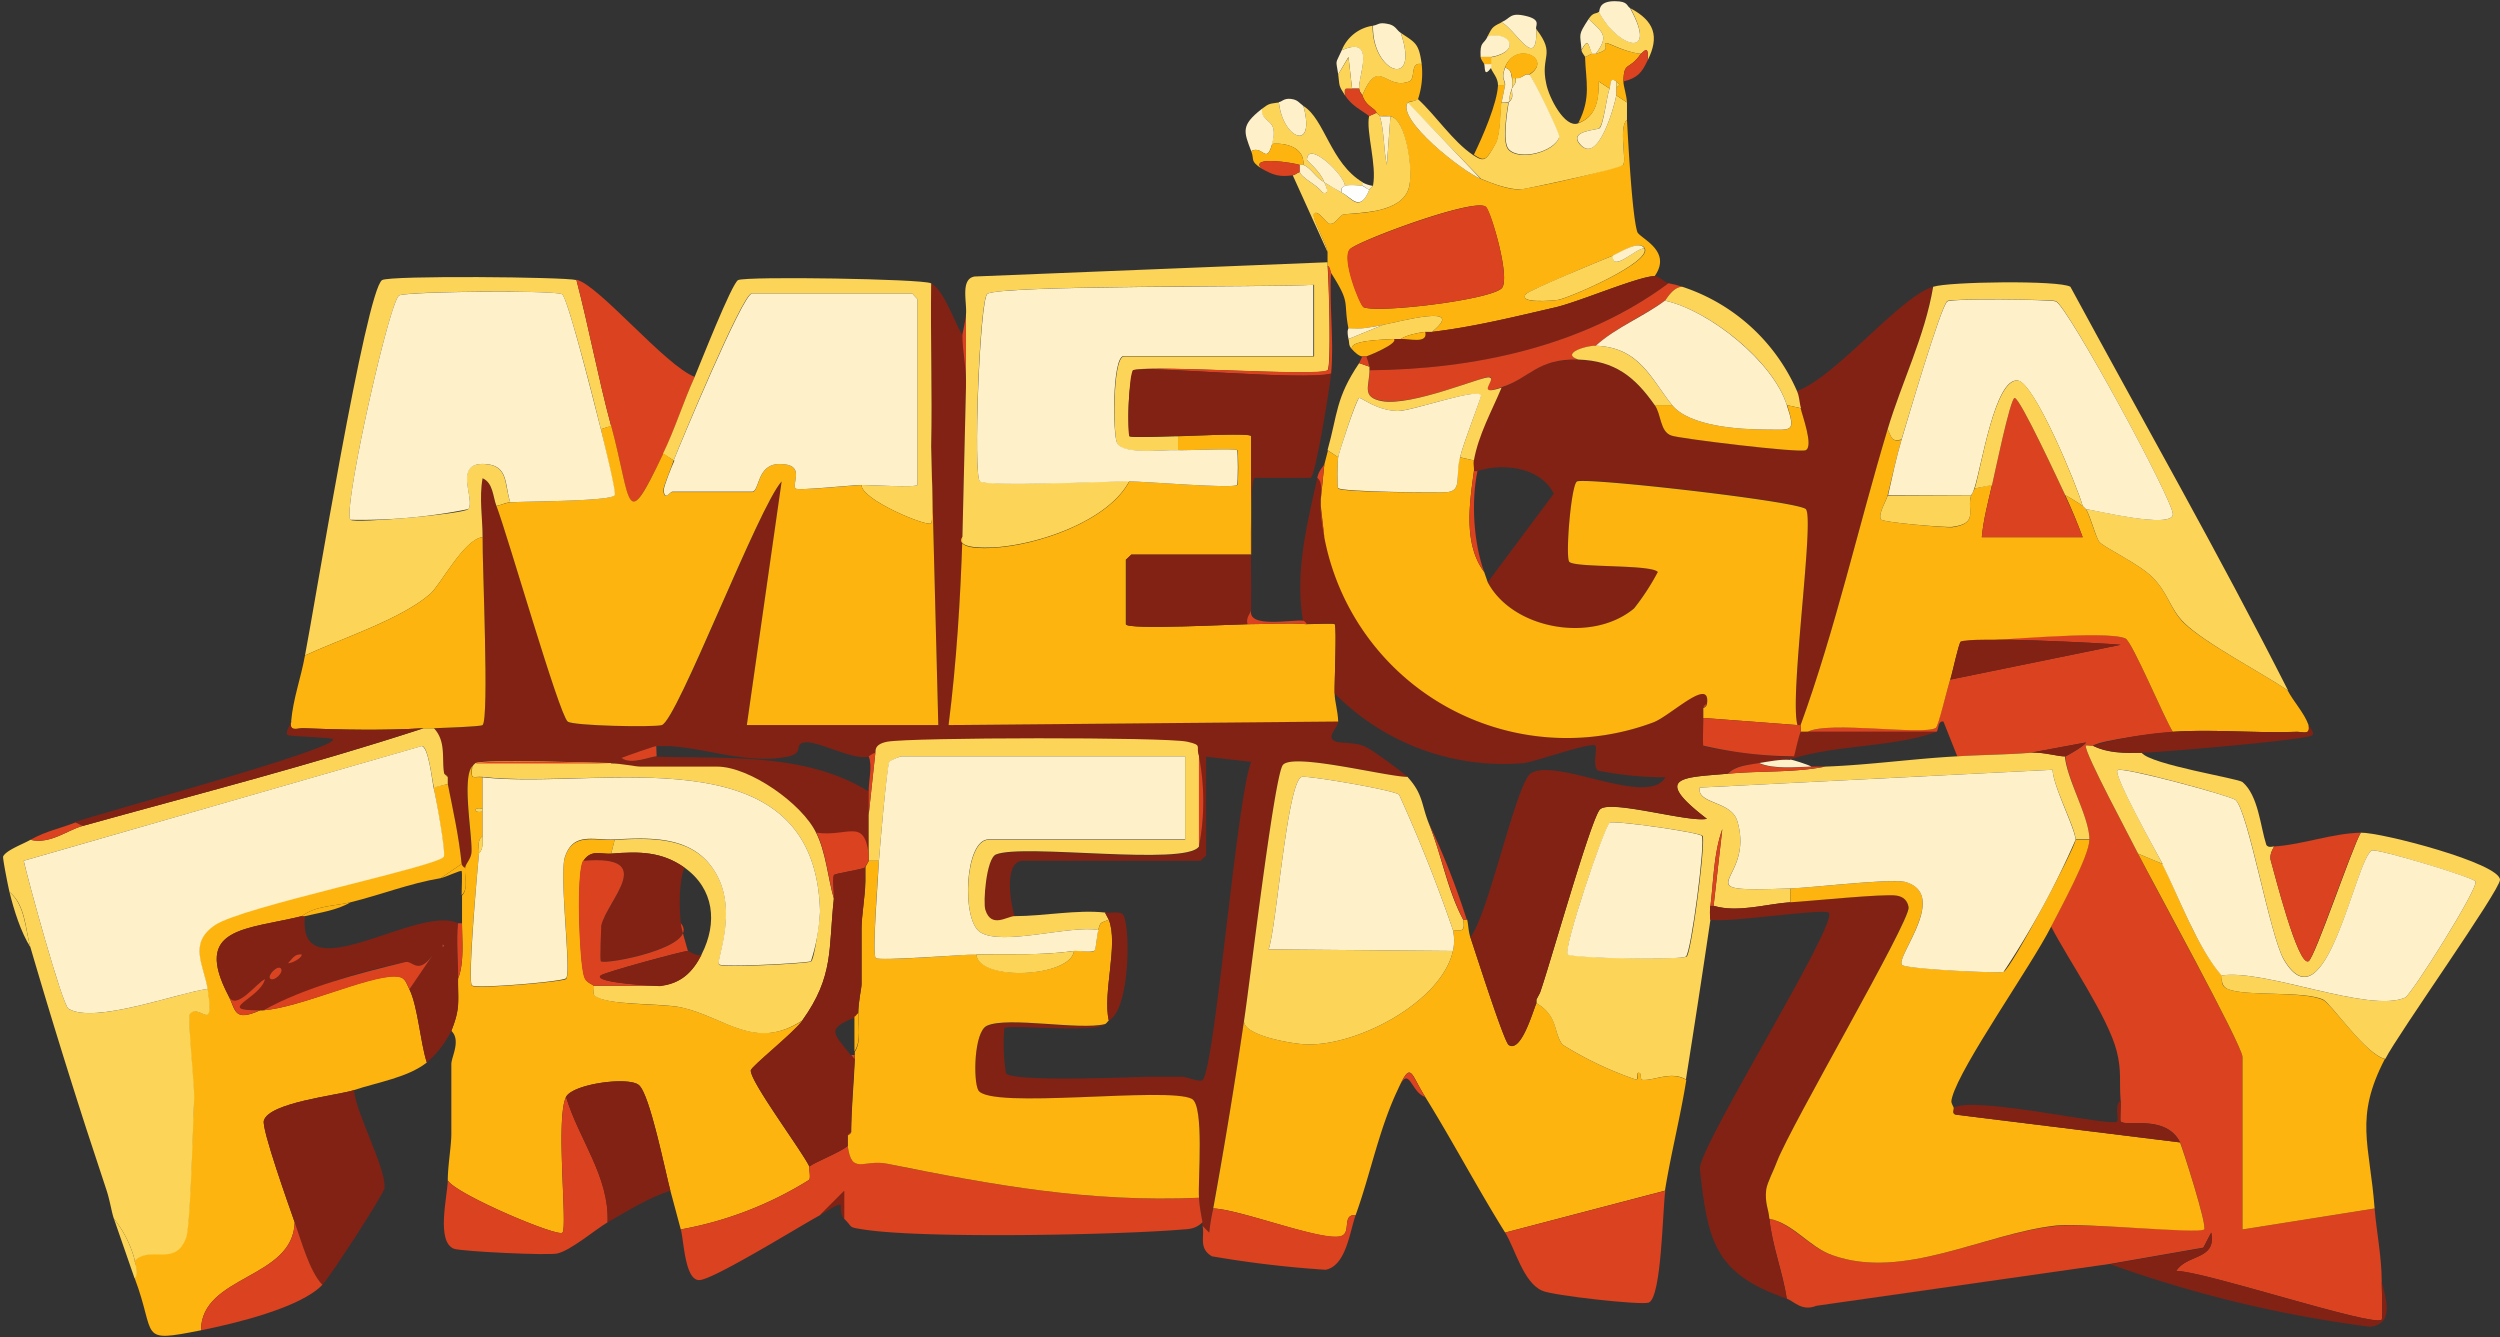
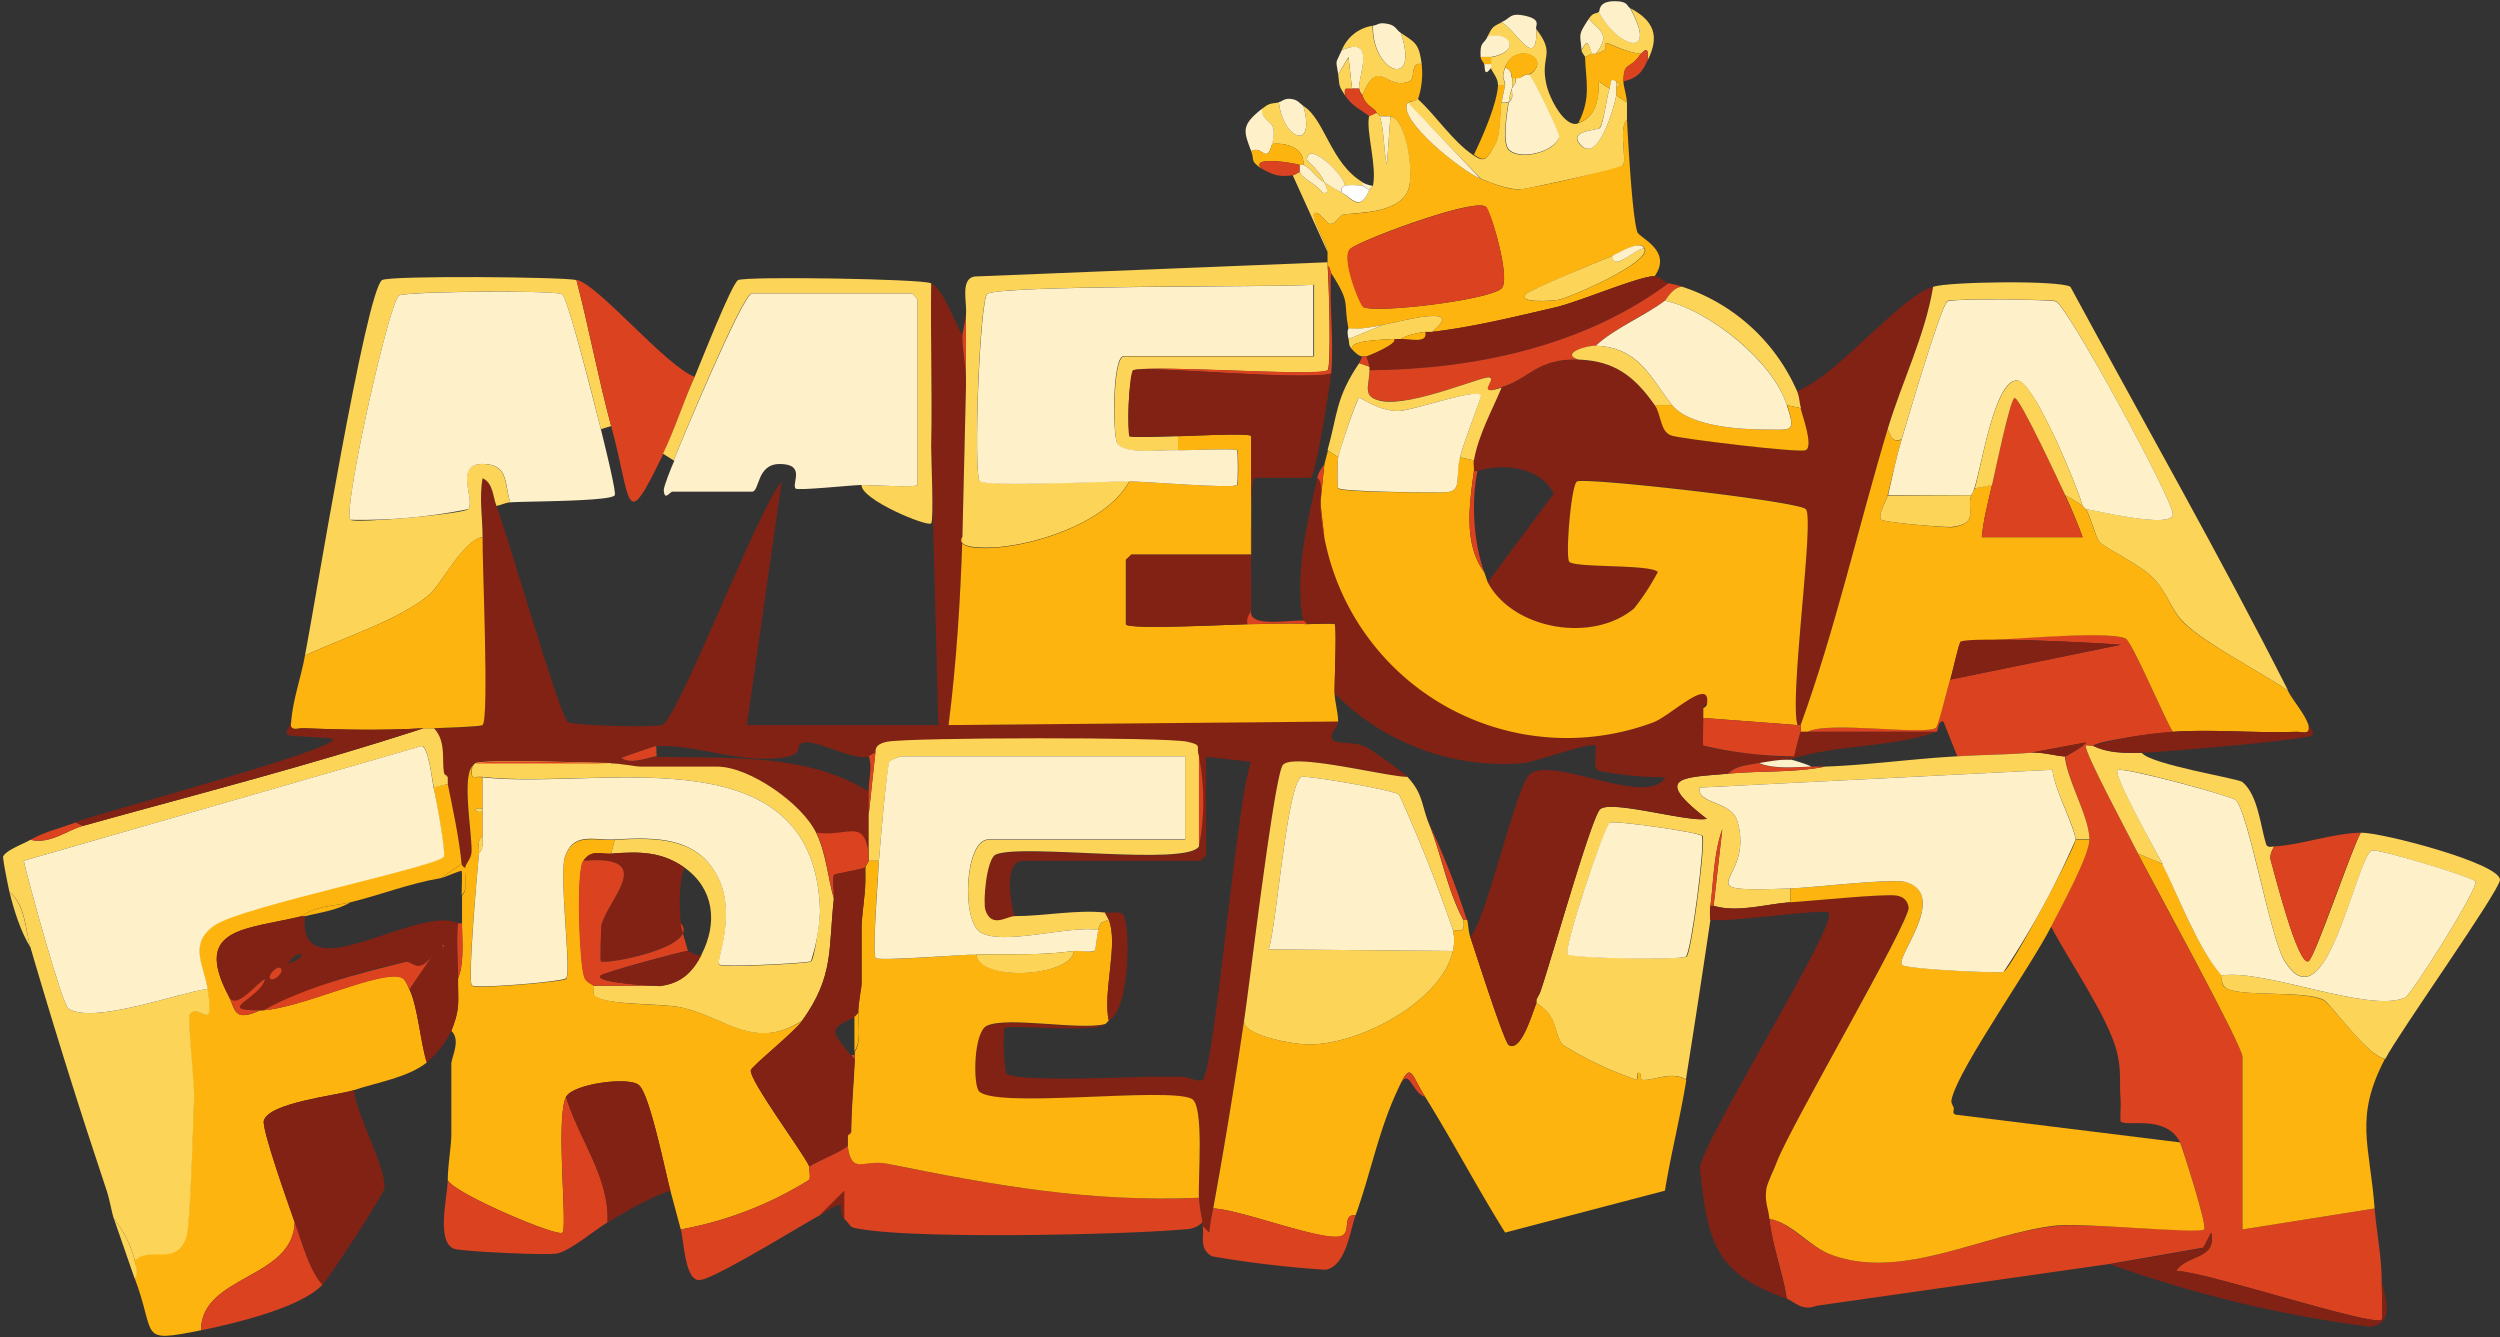
<svg xmlns="http://www.w3.org/2000/svg" width="632" height="338" viewBox="0 0 632 338" fill="none">
  <rect x="0" y="0" width="632" height="338" fill="#333333" stroke="none" />
  <g clip-path="url(#a)">
    <path d="M243.3 84.8c-.1 3.4 1 8.7.9 13.2l-.9 37.8c-.5 15.7-1.4 31.8-3.5 47.5l98.5-1c0 1.7-3 3.7-1 5 1.4.8 5.2.1 8.1 1.6 1.5.7 9.5 6.5 10.5 7.6-5.3-.2-29.1-6.3-31.6-3-2.2 2.7-8.5 56.2-9.8 64.5q-3.5 23.8-7.9 47.5-.6 3-.9 6.1L304 310v-.9c-.4-2.3-.7-3.6-.9-6.2-.3-4.3 1.4-23.3-1.7-25-6.2-3.3-51.5 2.8-54.1-2.2-1.3-2.4-1.1-14.8 2.2-16.3 5.3-2.4 23.3 1.2 29.9-.4-3.3 2.2-24.6-.1-25.5.9a48 48 0 0 0 .4 11.4c1.5 2.3 31.4 1 36.5.9h8c1-.1 4.4 1.5 5.2.8 3.1-2.6 8.6-71.2 12.3-80.4l-11.4-1.3v25l-1.4 1.3h-44.8c-5 0-3.3 10.5-2.2 14.1-1.9 0-5.9 3.2-7.4-1.6-.6-1.7.2-13 2.7-14 6.9-2.8 48 3 51.3-2a60 60 0 0 0 0-22.8c-1-2.4 1.1-2.7-3-3.6-5.5-1.2-69.7-1.1-75.8 0-3.7.7-2.8 2.7-3 2.7-1 .2-1.6.8-1.7.9-4.3.9-13-4.2-16.3-3.6-2.7.5.2 2.7-4.3 3.6-10 2-21.2-2.4-30.4-2.7h-2.7c-.4 0-7.6 2.6-8.8 3 2.4 2 7.4-.4 8.8-.3 18 .5 38-1 53.7 8.8v15.8c-1.3-9-5.3-4.2-13.2-5.3-3.6-7.3-16.9-16.7-25-16.7H162c-1.5 0-5-.8-7.5-.9h-34.3l-.9.9c-2.6 3.3 0 17.2-.1 21.6 0 1.7-1.5 2.9-1.6 3.9q-.7-.2-.9-.9c-.7-7-2.1-13.3-3.5-20.2v-1.8c-.1-.4-.9-.8-.9-.8-.7-3.6.6-8.1-2.6-11.5 2.3-.2 11.8-.4 12.3-.8 1.7-1.7-.1-40.8 0-47.5 0-5-.9-10 0-15 2.7 1.3 2.6 4.8 3.5 7 2.8 7.3 15.9 52.7 18 54.6 1.2 1 21.7 1.4 23.8.8 4-1.1 24.4-55 30.3-61.5l-8.8 61.5h48.4l-1.8-70.3c.3-13.7-.2-27.6 0-41.3 3.2 1.5 6 10.1 8 13.2" fill="#812215" />
    <path d="M371.7 236.9c1.1 3.2 8.5 26.5 9.7 27.3 3.1 2 6-8.2 7-10.6 5.7 3.3 4.2 7.3 6.6 10.5a90 90 0 0 0 18.5 8.8c1 .2-.1-1.8.8-1.7.9 0 .1 1.8 1 1.8 3 .2 7.2-2.3 11 0-1.5 9.4-3.9 18.7-5.4 28l-40.4 10.6c-7-11.2-13.2-23-20.2-34.3-3.8-6-3.5-9.4-7-1.7-4.7 9.9-6.9 21.4-10.6 31.6-3.7-.3-.8 4.8-4 5.4-5.2 1-25.3-6.9-32-7.1q4.3-23.7 7.8-47.5c-.3 3.9 13 6 15.6 6 12.7.6 34.3-10.6 37.2-23.6.4-2 .4-3.3 0-5.3 2.7.4 3 0 2.6-2.6h1c.3 1.2.3 3 .8 4.4" fill="#FDB40E" />
    <path d="M549.3 185c-3.6.3-17.9 2-20.2 3.5-.3.2-1.7-.2-1.8 0-.6 1.4 11.5 23.8 13.2 27.3 3.3 6.7 26.4 48.5 26.4 51.4v43.6l33.4-5.3c.5 6 1.8 12.3 1.8 18.4 0 1.6.3 9.4 0 9.7-1.9 2-45.3-12.4-52-12.3 2.7-4.3 10.3-2.7 8.9-9.7l-2 3.8-23.5 4.1-74.3 10.6c-3.7 1.5-5.6-1.1-7.5-1.8-1-6.7-3.7-13.4-4.4-20.2 6 1.3 10 7.2 15.9 9.2 18 6.5 38.4-5.5 56.7-7.4 7.2-.8 36 2 37.3.8.9-.7-5.6-21-6.1-22-3.7-7.1-13.6-3.7-15-5.2-.2-.3.1-4.1 0-5.3-.4-4.7.3-7.4-1-12.5-2.3-8.8-12.2-23-16.6-31.5 2.3-4.5 9.7-18 9.7-22 0-5.6-5.6-14.9-6.1-21 .3 0 5-2.7 5.2-3.5l-14 2.6c-6.3.5-12.3.5-18.5.9l-3.5-8.8c-1.5-.3-1.2 2.4-1.8 2.6H457c5.2-2.8 29.4.9 32.4-1 .5-.3 2.9-10 3.6-12.2l43.1-8.8c-5.2-.5-38.3-2.1-40.4-.9 7.5 0 36.4-3 41.6-.7 1.7.7 10 20.6 12 23.6" fill="#DA4220" />
    <path d="M119.3 193.8c-.3 3.6.1 2.4 2.7 2.7v7.9c-2.5-.4-2.5 1.2 0 .8v6.2c-1.5 1-.8 3-.9 4.4-.4 4-3 32.2-1.8 33.4.9.9 23-1 23.8-1.7 1.5-1.5-1.8-26.1-.3-30.7 2-6.4 7.3-4.2 12.6-4.5l-.9 3.5c-2.6.2-5-1.1-7 1.8-1.8 2.6-1 25.5.2 29.2.5 1.7 2.1 2 2.4 2.4s-.4 1.8.2 2.4c3 2.7 16.8 2 22 3.1 11.1 2.5 18.6 11 30.6 3.3-2.2 3.1-13 11.7-13.1 12.6-.2 2.8 13 20.5 14.8 24.3-.2.2.5 3-.1 3.4a92 92 0 0 1-32.4 12.5l-2.6-9.7c-1.3-4.7-5.2-24.5-8-26.8-2.6-2.2-16.7-.3-18.4 3-2.7 5.4.4 32.8-.9 34.3-1 1.3-27-9.7-29-13.2 0-3.8.9-8.7.9-11.8V269c0-1.8 2.5-6 0-8.4 2.3-5.8 1.6-7.2 1.7-13.2 1.6-4 1-9.6 1-14v-7c1.7-1.8.5-5 .8-7 .1-1.1 1.5-2.2 1.6-4 .2-4.4-2.4-18.3.1-21.6" fill="#FDB40E" />
    <path d="M488.6 72.5c-2 12.5-7.8 24-11.4 36-7.4 24.6-13.2 50.6-22 74.8h-.8c-2-7.1 4.4-52.4 2-54.7-2-2-55-8-57.7-7-1.5.7-3 19-2 20.4 1.2 1.6 20.7.6 22.5 2.6a62 62 0 0 1-6.2 9.2c-10.5 9-30.6 5.3-36.9-6.6l16.7-22.4c-3.4-6.8-13-7.8-19.3-5.7h-1v-2.7c1.3-6.6 4.6-12.4 7.1-18.4 7.2-2.5 9-7.4 19.4-7 9.3.2 14.2 4.3 19.3 11.4 1.7 2.3 1.3 6.6 4.1 7.7 1.6.6 32.6 4.5 34.1 3.7 2-1-.9-8.8-1.3-10.6l-.8-4.4c10-3.8 25.6-23.5 34.2-26.3" fill="#812215" />
    <path d="M477.2 108.5c1 2 .9 3.3 3.5 2.7-1.3 4.4-2.4 9.5-3.5 14-.3 1.3-2.5 4.8-1.7 6.1.5.8 16.4 2.1 18 2 6.9-1 3.6-4.3 4.8-8l.9-1.8 4.4-1c-1 4.4-2.2 8.8-2.6 13.3h25.5q-2-5.4-4.4-10.6c.6.2 4.2 2.5 4.4 2.7l.8.8c1.1 1.7 2.5 7.3 3.5 8.4 1.5 1.5 10 5.5 13.3 8.8 4.1 4.1 4.4 8 8 11.6 5.3 5.1 19.5 12.5 26.2 17 1.5 2.9 4.2 5.7 5.3 8.8.5 2.6-1.3 1.7-3 1.7-10.3.4-21.2-.7-31.3 0-2-3-10.3-22.9-12-23.6-5.2-2.2-34 .8-41.6.8-.5.2-2.2 8.2-2.7 9.6-.7 2.2-3 11.9-3.6 12.2-3 2-27.2-1.8-32.4 1h-1.8c.2-.4-.1-1.3 0-1.7 8.8-24.2 14.6-50.2 22-74.8" fill="#FDB40E" />
    <path d="M113.2 198.2c1.4 7 2.8 13.2 3.5 20.2l-5.3 3.6c-7.8 1.3-15.1 4.2-22.8 6.1-4.1 1-8.7.8-12.3 3.5-14.2 3.5-27.7 2.7-18.5 20.2 1.8 3.6 1.3 6.6 8 3.6h.8c9.2-.7 26-8.6 33.1-8.6 2.7 0 2.8 1.3 3.8 3.3 2.1 4.2 2.8 13.6 4.4 18.5-4.8 3.8-12.5 5-18.5 7-4 1.3-21.4 3.1-22.7 7.7-.6 2.1 6.4 21.7 7.8 25.7-.4 14.4-23.6 13.3-23.7 27.3C34.6 339.5 39.7 338 34 323c1-.6.2-3.6 0-4.4 4.1-4 10.3 1.7 13-6 1.1-3.1 1.7-29.3 2-34.9 0-3.8-1.8-20.8-1-21.6 2.6-2.4 6.2 5.4 4.4-6.1-.9-6-5-11.4 1.8-16.2s56.2-14.8 57.9-17.3c.6-.9-2-15.3-2.5-17.5z" fill="#FDB40E" />
    <path d="M109.7 184.1c3.2 3.4 1.9 8 2.6 11.5l.9.9v1.7l-3.5.9c-.5-2-1.4-10.3-3-10.5L6 217.6c1 4.6 9.7 36.3 11.3 37.4 6.5 4 27.7-4 35.2-5 1.8 11.6-1.8 3.8-4.4 6.2-.8.8 1.1 17.8 1 21.6-.3 5.6-.9 31.8-2 35-2.7 7.6-8.9 2-13 5.9a28 28 0 0 0-5.3-10.6c-.5-1.3-1-4.5-1.8-7l-5.2-15.8a1749 1749 0 0 1-14.1-45.8c-1.3-4.4-1.2-10.7-5.3-14-.3-1.2-1.8-8.7-1.6-9 .8-1.6 5-3.1 6.9-4.2 5 1.2 9.4-2.5 13.2-3.5 28.8-8 57.7-15.4 86.2-24.7z" fill="#FCD457" />
    <path d="M522 191.2c.6 6.1 6.2 15.4 6.2 21h-3.5c0-2.8-5.7-13.5-5.8-17.6l-89.2 4.5c-.8 4.3 8 3.3 9.5 8.5 4.7 15.7-15 18 13.4 17v3.5c-6.1.4-13.2 2.7-19.4.9l2.2-19.4c-2.2 6.2-2.2 13-3 19.4-.3 1.9 0 3.3 0 3.5q-3 20.3-6.2 40.4c-3.7-2.2-8 .3-10.9.1-.9 0-.1-1.7-1-1.8s0 2-.8 1.7a90 90 0 0 1-18.5-8.8c-2.4-3.2-1-7.2-6.6-10.5v-.9l.9-1.7c2.3-6.3 13-44.5 15.2-46.4 2.6-2.5 22.4 3.4 27 2.4-14-10.7-6.2-10.4 5.3-11.4 8-.8 16.6-.2 24.6-1.8 11.1-.4 22.2-2 33.4-2.6 6.2-.4 12.2-.4 18.5-.9 3-.3 7.4 1 8.8.9m-125.7 50c1.2 1 28.8 1.5 30 .6s4.9-29.3 4-30.5c-.8-.9-22.4-4-23.4-3.3-1.4 1-12 32.2-10.6 33.3" fill="#FCD457" />
    <path d="m540.5 215.8 6.2 2.6c4.1 8.4 8.9 21.4 15 28.2.2.3-.7 2.5 1.4 3.4 4.5 2 19.1.4 24.2 2.8 2 .9 11 14 15.6 14.9-7.8 15-3.8 21.5-2.6 37.8l-33.4 5.3v-43.6c0-2.9-23-44.7-26.4-51.4" fill="#FDB40E" />
    <path d="M359.4 16.2a21 21 0 0 1-.9 8.8c-.2.5-2.5.7-2.6.9-3 4.3 14 17.5 18.4 19.3 3 1.2 7 2.8 10 2.7a225 225 0 0 0 26-6.2c1-1-1.2-9.6 1-11.4.3 5.5 1.3 24.2 2.6 28.3.5 1.6 9 4.7 4.4 11.2-4 0-19.1 6.5-25.1 7.9-10.4 2.4-20.7 5-31.2 6.2 9-7.3-8-2.6-12.3-1.8-2.9.6-5.8 1.2-8.8 1-1.4-7.2.7-6.1-4.4-14.1-.3-.5-.2-1.4-.9-1.8v-3.5c-.2-2-4.2-8.9-3.5-9.7 1-1.1 3.3 2.5 4.1 2.6 1.6.1 2.3-2.2 3.5-2.4 4-.4 14.4-.3 16.4-6.5 1.3-4.2-.7-17.7-4.6-18.3q-1.4-.2-2.7 0c0-.4-.8-.7-.8-.9-.5-1.3-2.6-1.5-3.6-4.4 4.2-10 5.8-1.2 11.8-3.5 1.8-.7.1-5 3.2-4.4m-14.8 61.4c3 1.7 31.8-1.7 35-4.7 2.4-2.3-2.7-19.5-4-20.6C373 49.8 343 61 341.3 63c-2.2 2.4 2.6 14.1 3.4 14.6m63.1-13c-3 1.2-21.1 8.8-22 9.7-2.3 2.6 7.1 1.7 8.2 1.5 3-.6 23.6-9.5 21.8-13-1.2-2.2-6 1-8 1.8" fill="#FDB40E" />
    <path d="M447.3 308.1c.7 6.9 3.3 13.5 4.4 20.2-18.3-6.3-20-14.5-22-33 .8-7.2 35.3-62.2 32.6-64.6-1.4-1.1-26 2.7-30 1.8V229h1c6 1.8 13.2-.5 19.3-.9 5.1-.3 23.4-2.3 26.8-1.7q2.7.3 3 3c.4 3.7-29.7 55.1-33.2 64.3-.8 2-2.4 5-2.7 7-.4 3.4.6 4.8.8 7.4" fill="#812215" />
    <path d="M145.7 70.7c3.2 12.2 5.5 24.8 8.8 37l-2.6.8c-1-4.2-8.3-33.2-9.8-34.1-1.8-1.1-39.4-.8-41.2.3-2.5 1.4-14.4 54.7-12.3 56.7 1 1 28.9-1.5 29.8-2.7 1.8-2.5-4-11.8 4-11.4 6.2.3 5 5 6.6 9.7-1.1 0-2.3.7-3.5.9-.9-2.3-.8-5.8-3.5-7-.9 5 0 10 0 14.9-4.7.5-10.7 12.2-13.3 14.4-7.4 6.4-22.6 11.3-31.6 15.5 2.2-11.2 15.4-92.3 19.5-94.9 2.1-1.2 46.1-.8 49.1 0" fill="#FCD457" />
    <path d="M214.3 289.7c1 7.4 4 3.3 10 4.5 26.8 5.4 51 9.8 78.8 8.6.2 2.6.5 4 .9 6.2-1.5 1.4-2.8 1.7-4.8 1.8-16.3 1.4-66 2.4-81 0-4-.6-2.5-.5-4.8-2.7v-7l-6.1 6.1c-5 2.7-26.6 16.1-30.4 16.4s-4-10.1-4.8-12.8a92 92 0 0 0 32.4-12.5c.5-.4-.1-3.1.1-3.4 1.6-1.2 7.6-3.5 9.7-5.2" fill="#DA4220" />
    <path d="M335.6 66.3v.9c.3 3 1 25.4 0 26.4-1.7 1.7-43.2-1.4-49.2 0a57 57 0 0 0-.9 16.7c.4.4 10.4 0 12.3 0v3.5c-3.5-.2-13.8 1.3-15.4-1.7-1-2-1.2-22 1.8-22h48V72c-9.9.6-79.2 0-82.6 2.3-2 1.3-3.6 45.7-1.9 47.3 1.3 1.4 33 0 37.8 0-5.3 10.2-23.5 16.3-34.7 16.8-1.2 0-9.3.5-7.5-2.7l.9-37.8V79.5c.3-3.1-1.5-9 2.2-9.6z" fill="#FCD457" />
    <path d="M122 135.8c-.1 6.7 1.7 45.8 0 47.5-.5.4-10 .7-12.3.8H107c-9.8.6-20.5.4-30.4 0-1.6 0-3.5 1-3-1.7.5-5.8 2.5-11.1 3.5-16.7 9-4.2 24.2-9.1 31.6-15.5 2.6-2.2 8.6-14 13.3-14.4" fill="#FDB40E" />
    <path d="M578.3 174.5c-6.7-4.5-20.9-11.9-26.1-17-3.7-3.6-4-7.5-8.1-11.6-3.3-3.3-11.8-7.3-13.3-8.8-1-1.1-2.3-6.7-3.5-8.4 2.7.3 21.5 5 22 1.4.4-3-26.7-52.9-29.6-54-1.3-.4-26.2-.7-27.4 0-1.6 1-10.3 30.8-11.6 35-2.6.7-2.5-.6-3.5-2.6 3.6-12 9.4-23.5 11.5-36 3.8-1.3 32-1.7 34.7 0 18.4 34 37.5 67.5 55 102" fill="#FCD457" />
    <path d="M529 188.5c4 2 8.2 1.9 12.4 1.8 2.3 3 24.5 6.5 25.5 7.4 4 3.4 4.5 11.1 6 15.8.4 1 1.9.4 2 .5 0 .2-1.4 1.9-.8 3.7.8 2.7 6.8 26.7 9.5 25.3 1.6-.8 11-28.7 13.2-32.5 5.2-.1 35.1 7.7 35.2 11.9 0 2.7-25.8 39-29 45.3-4.8-.9-13.7-14-15.7-15-5-2.3-19.7-.7-24.2-2.7-2-1-1.2-3.1-1.5-3.4 11-1.7 37.2 9.6 46.4 5.6 1.6-.7 18.8-28 17.8-29.4-.8-1-25-8.4-26.2-7.8-4.1 2.2-11.6 45.5-22.2 27.6-3.6-6-9-37.8-12.3-40.4-1.2-1-28.7-8.6-29.8-7.5s10 21 11.4 23.7l-6.2-2.6c-1.7-3.5-13.8-25.9-13.2-27.3.2-.2 1.5.2 1.8 0" fill="#FCD457" />
    <path d="M76.3 231.6h.8c-2 19.6 28.5-3.1 38.7 1.8-.5 4.6.1 9.4 0 14 0 6 .6 7.4-1.7 13.2a26 26 0 0 1-6.2 8c-1.6-4.9-2.3-14.3-4.4-18.5l6.6-9.7c-4.4 6.7-5.7 2.3-7.6 2.8a148 148 0 0 0-36 12.2h-.8c-11.6 0 0-2.9 1.3-8-2 .9-7.4 8.5-9.2 4.4-9.2-17.5 4.3-16.7 18.5-20.2m35.6 7v1l.4-.5zm-35.6 2.7c-1.8-.3-2.5 1.2-3.5 2.2.8 0 3.5-1.2 3.5-2.2m-5.3 3.5c-1-.9-3.5 1.7-2.7 2.6 1 1 3.6-1.7 2.7-2.6" fill="#812215" />
    <path d="M89.5 275.6c.5 6 8.2 19.8 7.7 24.8-.2 1.5-13.9 22.6-15.7 24.4-3.3-3.5-5.3-11.1-7-15.8-1.4-4-8.4-23.6-7.8-25.7 1.3-4.6 18.7-6.4 22.8-7.7" fill="#812215" />
-     <path d="M421 301c-.7 4.4-.9 27-4.2 28.3-2 .7-24.4-1.8-26.9-3-4.8-2-6.9-10.7-9.4-14.7z" fill="#DA4220" />
    <path d="M175.6 95.3c-2.8 6.3-5 13.2-7.9 19.4-10 20.8-7.9 12.4-13.2-7-3.3-12.2-5.6-24.8-8.8-37 5.7 1.3 22.6 21.9 30 24.6" fill="#DA4220" />
    <path d="M235.4 71.6c-.2 13.7.3 27.6 0 41.3 0 3 .7 18.7 0 19.4-.9 1-17.8-6-17.6-9.7 1.6 0 14.1.7 14.1 0v-47l-1.3-1.4H190c-2.3 0-18.2 38.3-19.7 42.2l-2.7-1.7c3-6.2 5.1-13 8-19.4 1.4-3.3 9.4-23.7 11-24.5 2.3-1 46.4-.3 48.7.8" fill="#FCD457" />
    <path d="M381.4 25.9c.3-1.8.2-1.8.9-3.5-.1 1.4.5 2.2-1 3.5" fill="#FCD457" />
    <path d="M382.3 22.4v-2.7h.8c.4 1.3-.6 2-.9 2.7" fill="#FCD457" />
    <path d="M379.6 5.6c3.8 2.2 9 12.5 8.8 1.8 5 6.5.9 6.6 2.5 13.8.7 3.6 4.7 11.2 8 10 4.8-1.8 5.2-6.1 5.3-10.6l2.7 1.8c-.7 1.8-1.5 9-2.6 10-.4.5-7.8.6-5 4 4.8 5.7 9-10.3 9.3-12.3l2.7 1.8v4.4c-2.2 1.8 0 10.4-1 11.4-.8 1-24.6 6.1-25.9 6.2-3.1 0-7.2-1.5-10-2.7L355.8 26c.1-.2 2.4-.5 2.6-1 4.7 4.3 8.8 10.7 14 14.2 2.8 1.8 3.2 1.6 5.7-3 1.2-2.2 1.1-8.5 1.4-10.2.5-.2 1.6.1 1.8 0-.4 2.4-1.6 10.1 0 11.8 2.7 3 11.6.7 12.8-3 .2-1-6.8-15.4-7.5-15.9 6.2-4-3.6-8.8-6.2-1.7-1 3 .2 3.1 0 4.4h-1.7c0-2-1.4-3.2-1.8-4.4v-2.7c7.7-1.4 4.9-6.7-.9-5.2 1.2-2.2 1-2.4 3.5-3.6" fill="#FCD457" />
    <path d="M153.6 309c-3.2 1.9-9.4 7.2-12.8 7.9-2.6.5-23.7-.5-26-1.2-4.6-1.7-1.7-13.2-1.6-17.3 2 3.5 28 14.5 29 13.2 1.3-1.5-1.8-29 .9-34.3 3.2 10.7 11 20.1 10.5 31.7" fill="#DA4220" />
    <path d="M421.8 71.6c-21.5 16-49.3 21.8-75.6 22v-.9a7 7 0 0 0-.9-2.6c.5 0 8.2-3.2 7-4.4h1.8c1.8-.2 7 1.4 6.2-1.8h1.7c10.6-1.3 20.8-3.8 31.2-6.2 6-1.4 21-7.8 25.1-7.9 1 0 2.8 1.7 3.5 1.8" fill="#812215" />
    <path d="M169.5 301c-5.4 1.7-11 5.2-15.9 8 .4-11.6-7.3-21-10.5-31.7 1.7-3.3 15.8-5.2 18.4-3 2.8 2.3 6.7 22 8 26.8" fill="#812215" />
    <path d="M425.3 72.5c-2.4 0-4.1 3.3-4.4 3.5-5.6 4-12.3 6.7-17.5 11.4-2.4 0-9 2-4.4 3.5-10.4-.3-12.2 4.7-19.4 7-7.2 2.5-1.2-2.1-3-2.6-1.7-.3-19.5 7.5-27.3 6-5.2-.9-3-3.7-3.1-7.7 26.3-.2 54.1-6 75.6-22 1.5.3 2 .4 3.5.9" fill="#DA4220" />
    <path d="M596.8 210.5c-2.3 3.8-11.7 31.7-13.2 32.5-2.7 1.4-8.7-22.6-9.5-25.3-.6-1.8.8-3.5.7-3.7 7.5-.5 14.5-3.3 22-3.5" fill="#DA4220" />
    <path d="M306.6 305.5c6.8.2 27 8.1 32.1 7 3.2-.5.3-5.6 4-5.3-1.5 4.2-2.4 12.8-7.6 13.8a274 274 0 0 1-28.7-3.4c-3.5-2-1.8-5.1-2.4-7.7l1.7 1.7q.3-3 1-6.1" fill="#DA4220" />
    <path d="M73.6 182.4c-.5 2.6 1.4 1.7 3 1.7 10 .4 20.6.6 30.4 0-28.4 9.3-57.4 16.7-86.1 24.7l-1.8-1c4.8-1.9 67.7-18.8 65-21-.5-.4-10.9-.6-11.4-1-.8-.6 1-3.1 1-3.4" fill="#812215" />
    <path d="M74.5 309c1.7 4.7 3.7 12.3 7 15.8-5.5 5.8-22.2 9.8-30.7 11.5.1-14 23.3-12.9 23.7-27.3" fill="#DA4220" />
    <path d="M348.8 29.4c1.1 3 1 8.8 1.8 12.3l.9-12.3c4 .6 6 14 4.6 18.3-2 6.2-12.3 6-16.4 6.5-1.2.2-1.9 2.5-3.5 2.4-.8 0-3-3.7-4-2.6-.8.8 3.2 7.7 3.4 9.7l-8.8-19.4c.5 0 1.2-.7 1.8-.8.5 1.6 4.7 3.4 5.7 5.2 2.2.6.7-1.8.5-2.6l4.4 2.6c2.5 1.3 4.5 5.3 7-.8.1-.3.8-.7.9-1 1-5.2-1.8-13.6-1-17.5.1-.2 1.5-.6 1.8-.9.1.2.8.5 1 .9" fill="#FCD457" />
    <path d="M323.3 25.9c1 9.2 9.4 12.7 6.2.9 5.4 3.3 6.8 14.4 15 19.3v.9c-1-.1-3.7-.2-4.5 0 0-2.5-9.4-11.8-9.6-6.6 0 .3 3.4 2.9 4.4 5.7-2-1-3.5-3.8-5.3-4.4.3-4.4-4.4-5.7-8-5.3 2-6.8-2.6-4.8-2.6-8.8 2.1-1.6 2-1.3 4.4-1.7" fill="#FCD457" />
    <path d="m533.5 319.6 23.5-4.1 2-3.9c1.4 7-6.2 5.4-8.8 9.7 6.6-.1 50 14.3 51.9 12.3.3-.3 0-8.1 0-9.6 1.2 4.7 3.1 10.8-3 11.4a311 311 0 0 1-65.6-15.8" fill="#812215" />
    <path d="M425.3 72.5a48 48 0 0 1 29 26.4c.6 1.4.6 3 1 4.3l-3.6-.8c-3.4-11-19.5-23.9-30.8-26.4.3-.2 2-3.5 4.4-3.5" fill="#FCD457" />
    <path d="M583.6 183.3c.1.3 1.7 2 .9 2.6-1.8 1.2-38.4 4.3-43.1 4.4-4.2 0-8.4.1-12.3-1.8a98 98 0 0 1 20.2-3.5c10.1-.7 21 .4 31.3 0 1.7 0 3.5 1 3-1.7" fill="#812215" />
    <path d="M347 6.5c-.2 12 12.1 16.3 7.1 1.8 3.7 2.5 4.6 2.6 5.3 7.9-3.1-.6-1.4 3.7-3.2 4.4-6 2.3-7.6-6.4-11.8 3.5 0-.3-.7-.7-.8-1.7-.4-2.7 4.5-13.6-4.4-9.7a10 10 0 0 1 7.9-6.2" fill="#FCD457" />
    <path d="M414.8 13.6c-3 4.4-4.3 1.7-4.4 7 0 1.2.8 3.4.9 5.3l-2.7-1.8v-1.7c.1-.8 1.6-.6 0-1.8s-1.4.8-1.7 1.8l-2.7-1.8c0 4.5-.5 8.8-5.2 10.5 3.3-6.4 1.9-10.5 1.7-16.7.5-.1 1.4-.8 1.8-.8h.9c4.3-1.2 1.6-2 2.6-2.7.4-.2 4.6 2.3 8.8 2.7" fill="#FDB40E" />
    <path d="M416.5 15.3c.5-4.7-1.4-1.7-1.7-1.7-4.2-.4-8.4-3-8.8-2.7-1 .6 1.7 1.5-2.6 2.7 3.7-4.8 1.4-5.6-1.8-8.8 1.2-1.8 1.8-1.2 2.6-1.8 4.8 9 15 12.1 8-.9 6 3.2 7.4 7.1 4.3 13.2" fill="#FCD457" />
    <path d="M412.1 2.1c7.2 13-3.1 10-7.9 1 .3-.3-.3-2.8 4-2.8 3.6 0 2.9 1.3 4 1.8" fill="#FEF1C9" />
    <path d="M354.1 8.3c5 14.5-7.3 10.2-7-1.8 1.3-.2 1.4-.9 3.5-.5 2.2.3 2.4 1.6 3.5 2.3" fill="#FEF1C9" />
    <path d="m380.5 21.5-.9 4.4c-.3 1.7-.2 8-1.4 10.3-2.6 4.5-2.9 4.7-5.6 2.9 2.2-4.5 5.9-13 6.1-17.6z" fill="#FDB40E" />
    <path d="M319 27.6c0 4 4.4 2 2.6 8.8-1.5 5.4-2.4.2-5.3 1.8-1.9-5-2.6-6.5 2.6-10.6" fill="#FEF1C9" />
    <path d="M329.5 41.7h-.9c-1.4-.5-12.8-2.4-9.7.9-3-2-1.7-2.1-2.6-4.4 3-1.6 3.8 3.6 5.3-1.8 3.5-.4 8.2.9 7.9 5.3" fill="#FDB40E" />
    <path d="M343.6 22.4h-1.8l-.9-8-2.6 4.4c-.6-4-.8-2.3.9-6.1 9-4 4 7 4.4 9.7" fill="#FEF1C9" />
    <path d="M379.6 5.6c2.4-1 2-2.6 6.4-1.5 3.9 1 1.9 2.6 2.4 3.3.2 10.7-5 .4-8.8-1.8" fill="#FEF1C9" />
    <path d="M329.5 26.8c3.2 11.8-5.3 8.3-6.2-1 .7 0 1.2-1 3-.8s2.1 1 3.2 1.8" fill="#FEF1C9" />
    <path d="M401.6 4.8c3.2 3.2 5.5 4 1.8 8.8h-1c-1-2.6-.9-4-2.6-1-.3-4.2-1-3.5 1.8-7.8" fill="#FEF1C9" />
    <path d="M376 9.2c5.8-1.5 8.7 3.8 1 5.2h-2.7c-.2-4 .7-3 1.8-5.2" fill="#FEF1C9" />
    <path d="M414.8 13.6c.3 0 2.2-3 1.7 1.7-1.5 3.2-2.6 4.4-6.1 5.3.1-5.3 1.4-2.6 4.4-7" fill="#DA4220" />
    <path d="M328.6 41.7v1.8c-.6.1-1.2.8-1.7.8-3.5.5-5 0-8-1.7-3-3.3 8.3-1.4 9.7-.9" fill="#DA4220" />
    <path d="M21.7 285.3 27 301z" fill="#DA4220" />
    <path d="M341.8 22.4h1.8c.1 1 .7 1.4.8 1.7 1 3 3.1 3 3.6 4.4-.4.3-1.8.7-1.8.9-2.5-1.9-4.3-2.5-6.2-5.3-.2-2.1 0-1.8 1.8-1.7" fill="#DA4220" />
    <path d="m19.1 207.9 1.8.9c-3.8 1-8.2 4.7-13.2 3.5 4.1-2.3 7.4-2.8 11.4-4.4" fill="#DA4220" />
    <path d="M34 318.7c.3.8 1.2 3.8 0 4.4l-5.2-15a28 28 0 0 1 5.3 10.6" fill="#FCD457" />
    <path d="M341.8 22.4c-1.8 0-2-.4-1.8 1.7-1.7-2.7-1.3-2.2-1.7-5.3l2.6-4.3z" fill="#FCD457" />
    <path d="M244.2 98c.2-4.5-1-9.8-.9-13.2 0-.8.8-3.5.9-5.3z" fill="#DA4220" />
    <path d="M7.7 239.5c-2.5-4-4.2-9.5-5.3-14 4 3.3 4 9.6 5.3 14" fill="#FCD457" />
    <path d="m207.3 307.2 6.1-6.1v7c-1.2-1.1-.7-3.4-.9-3.5-.6-.5-4.1 2-5.2 2.6" fill="#812215" />
    <path d="M360.3 277.3c-3.7-1-4-8.8-7-1.7 3.5-7.7 3.2-4.2 7 1.7" fill="#DA4220" />
    <path d="M402.5 13.6c-.4 0-1.3.7-1.8.8 0-.2-.8-1-.9-1.7 1.7-3.1 1.6-1.7 2.7.9" fill="#FCD457" />
    <path d="M376 14.4h1v1.8h-1.8c-.2-.5-.8-1-.9-1.8h1.8" fill="#FDB40E" />
    <path d="M377 16.2v.9c-2 2.7-1.5-.1-1.8-.9z" fill="#FEF1C9" />
    <path d="M347 47c0 .2-.7.6-.8.9-.6 0-1.4-.9-1.8-1v-.8q1.3.7 2.7.9" fill="#FEF1C9" />
-     <path d="M154.5 107.6c5.3 19.5 3.3 27.9 13.2 7l2.6 1.8c-.5 1.6-2.6 6.6-2.6 7.5.2 2.9 1.5.5 2.2.5h20.2c2 0 1.1-7.1 7-7.1 6.7 0 3 5 4 6.2.6.6 14.4-.8 16.7-.9-.2 3.7 16.7 10.7 17.6 9.7.6-.7 0-16.5 0-19.4l1.8 70.4h-48.4l8.8-61.6c-5.9 6.5-26.4 60.4-30.3 61.6-2 .6-22.6.2-23.8-.9-2.2-1.9-15.2-47.2-18-54.5 1.2-.2 2.3-.8 3.5-.9 3.5-.3 25.3-.2 26.3-1.8.5-.7-3-14.6-3.4-16.7z" fill="#FDB40E" />
    <path d="M297.8 110.3c1.8 0 18.5-1 18.5 0v29.9H286l-1.4 1.3v16.3c0 1.5 28.1 0 30.8 0 5 0 10-.4 15 0 1.3 0 6.8-.3 7 0 .6.6-.1 15 0 17.6 0 1.8.8 4.3.9 7l-98.5.9c2-15.7 3-31.8 3.5-47.5-1.8 3.2 6.3 2.8 7.5 2.7 11.2-.5 29.4-6.7 34.7-16.8 4.1 0 26.3 1.9 27.3.9.3-.3.3-8.5 0-8.8-.5-.5-12.6.1-15 0z" fill="#FDB40E" />
    <path d="M222.2 217.6c-.2 3-1.8 23.8-.8 24.6s22-.8 25.4-1c.7 7 24 5.8 24.7-.8 1.3-.2 4.4.5 5.1 0 .5-.4.7-4.2 1-5.3.7-2 .3-1.6 2.7-2.6 2.5 6.2-1.6 18.4 0 25.5-.3.2-.6.8-1 .9-6.5 1.6-24.5-2-29.8.4-3.3 1.5-3.5 13.9-2.2 16.3 2.7 5 48-1 54 2.2 3.2 1.7 1.5 20.7 1.8 25-27.9 1.2-52-3.2-78.8-8.6-6-1.2-9 3-10-4.5V287s.9-.4.9-.9c0-6.2.7-12.2.9-18.4v-1.8c1.7-2.6.8-6.6.9-9.7 0-3.2.8-6.3.8-7.4v-14.1c0-3.2.9-8 1-11.9v-3.5c0-.4.8-1.4.8-1.7z" fill="#FDB40E" />
    <path d="M355.9 196.5c3.8 4.2 3.4 6.7 5.2 11.4 3.3 8 4.7 17 8.8 24.6.4 2.6 0 3-2.6 2.6a383 383 0 0 0-13.6-34.2c-1.3-1.2-23.3-4.9-24.6-4.5-3.7 1-6.4 38.1-8.4 43.6l46.6.4c-2.9 13-24.5 24.2-37.2 23.6-2.6 0-16-2.1-15.6-6 1.3-8.3 7.6-61.8 9.8-64.6 2.5-3.2 26.3 3 31.6 3" fill="#FCD457" />
    <path d="M154.5 193c2.6 0 6 .8 7.5.8h19.3c8.2 0 21.5 9.4 25 16.7 2.5 4.9 3 11.6 4.5 16.7-1.4 12.7.1 19.5-8 30.8-12 7.8-19.4-.8-30.5-3.3-5.2-1.2-19-.4-22-3-.6-.7 0-2.2-.2-2.5h16.7c5.3-.5 8.3-3.4 10.6-8 4-7.9 3.2-16.5-4.4-21.9-5.7-4-11.3-4.1-18.5-3.5l.9-3.5c9.5-.5 20-.9 25.5 8.3 5.9 9.8 0 22.6.9 23.3 1 .8 22.1-.3 23.2-.8.9-.4 2.3-11 2.3-12.7-1.2-45.9-55.9-30.6-85.3-34-2.5-.2-3 1-2.6-2.6q.3-.5.8-.9c2.7-1 29.2-.1 34.3 0" fill="#FCD457" />
    <path d="M303.1 191.2V214c-3.4 5-44.4-.8-51.3 2-2.5 1-3.3 12.3-2.7 14 1.5 4.8 5.5 1.6 7.4 1.6 7.4 0 15.8-1.7 22.9-.9l.9 1.8c-2.4 1-2 .5-2.7 2.6-7-1.3-24.4 4.2-29.9.5-4.7-3.3-3.7-23.3 2.2-23.3h49.7v-21.1h-71.7c-.3 0-2.8 1-3 1.4-.7 1.1-2.5 21.9-2.7 25h-2.6V206l1.7-15.8c.2 0-.7-2 3-2.7 6.1-1.1 70.3-1.2 75.8 0 4.1.9 2.1 1.2 3 3.6" fill="#FCD457" />
    <path d="M206.4 210.5c8 1.1 12-3.8 13.2 5.3v1.8c0 .3-.9 1.3-.9 1.7-1.2.6-7.6 1.5-7.8 1.9-.5.7 0 4.5-.1 6-1.4-5.1-2-11.8-4.4-16.7" fill="#DA4220" />
    <path d="M154.5 193c-5.1-.2-31.6-1-34.3 0z" fill="#DA4220" />
    <path d="M303.1 214v-22.8a60 60 0 0 1 0 22.8" fill="#DA4220" />
    <path d="m221.3 190.3-1.7 15.8V200c0-2.8 1-6.4 0-8.8.1 0 .8-.7 1.7-.9" fill="#DA4220" />
    <path d="M166 191.2c-1.5 0-6.5 2.3-8.9.4 1.2-.5 8.4-3 8.8-3z" fill="#DA4220" />
    <path d="M117.6 219.3c-.3 2.1 1 5.3-.9 7 0-1.2.2-5.8 0-6.1s-4.2 1.6-5.3 1.8l5.3-3.6q.2.7.9 1" fill="#FDB40E" />
    <path d="M297.8 272h1z" fill="#DA4220" />
    <path d="m113.2 196.5-.9-1c0 .2.8.5.9 1" fill="#FDB40E" />
    <path d="M333.9 126.1v1.8a62.4 62.4 0 0 0 84.1 54.7c4.4-1.8 14.7-12 13.5-4.6q-.7.2-.9.9v2.6c0 1.2-.2 6.8 0 7 .8.9 22 3.5 22.9 2.7.2-.3.9-4 1.7-6.2h34.3c-10.8 4-25.7 3.2-37 7-2.4 0-5.3.5-7.8 1-2.7.3-6 .4-8 2.6-11.4 1-19.1.7-5.2 11.4-4.6 1-24.3-5-27-2.4-2.2 2-12.9 40-15.2 46.4l-.9 1.7v.9c-1 2.4-3.9 12.6-7 10.5-1.2-.7-8.6-24-9.7-27.2 4.5-5.4 11.6-39 15.3-41.4 6.4-4.1 29.6 8.7 34 1a87 87 0 0 1-17.1-1.7c-1.4-1.3 0-5.7-.6-6.3-1-1-15 4-18 4.4a60 60 0 0 1-47.9-17.6c-.1-2.6.6-17 0-17.6-.3-.2-5.7.1-7 0q-.4-.6-1-.8c-2.1-12.2 1-24.2 3.6-36 1.5 1 .9 3.5.9 5.2" fill="#812215" />
    <path d="M367.3 235.1c.4 2 .4 3.4 0 5.3l-46.6-.4c2-5.5 4.7-42.6 8.4-43.6 1.3-.4 23.3 3.3 24.6 4.5a383 383 0 0 1 13.6 34.2" fill="#FEF1C9" />
    <path d="M370.8 232.5h-.9c-4-7.7-5.5-16.7-8.8-24.6q5.7 12 9.7 24.6" fill="#DA4220" />
    <path d="M528.2 212.3c0 4-7.4 17.5-9.7 22-5 9.9-22.8 35-25 43.1-.4 1.4-.1 1.5.4 2.6.2.4-.6 1.6.6 1.8l56.6 7c.5 1 7 21.2 6.1 22-1.4 1.2-30.1-1.7-37.3-1-18.3 2-38.7 14-56.7 7.5-5.8-2-9.8-8-15.9-9.2-.2-2.5-1.2-4-.8-7.4.3-1.9 2-5 2.7-7 3.5-9.2 33.6-60.6 33.3-64.3q-.4-2.6-3.1-3c-3.3-.5-21.7 1.4-26.8 1.7v-3.5c5.7-.2 25.8-2.6 29.3-1.6 10.6 3.3-2.6 18.7-1.1 20.9.7 1 24.4 2.2 25.7 1.8 1.8-.6 18.2-31.5 18.2-33.4z" fill="#FDB40E" />
-     <path d="M536.1 278.2c.1 1.2-.2 5 0 5.3 1.4 1.5 11.3-1.9 15 5.3l-56.6-7c-1.2-.2-.4-1.4-.6-1.8 5.7-3 40 5 41.3 3.5.5-.5-.8-4.5 1-5.3" fill="#812215" />
    <path d="m513.3 190.3 14-2.6c-.3.9-5 3.4-5.2 3.5-1.4.2-5.9-1.2-8.8-.9" fill="#812215" />
    <path d="M122 196.5c29.4 3.3 84.1-12 85.3 33.9A47 47 0 0 1 205 243c-1.1.5-22.3 1.6-23.2.8-1-.7 5-13.5-1-23.3-5.5-9.2-16-8.8-25.4-8.3-5.3.3-10.5-2-12.6 4.5-1.5 4.6 1.7 29.2.3 30.6-.9.9-23 2.7-23.8 1.8-1.1-1.2 1.4-29.3 1.8-33.4 1.2-1.3.8-2.8.9-4.4v-15" fill="#FEF1C9" />
    <path d="M218.7 219.3v3.5c0 4-.9 8.7-.9 11.9v14c0 1.2-.8 4.3-.9 7.5l-.8 1c-7.3 3-5.5 3.8-1 9.6l1 .9q-.7 9.2-1 18.4l-.8 1v2.6c-2.1 1.7-8.1 4-9.7 5.2-1.7-3.8-15-21.5-14.8-24.3 0-1 10.8-9.5 13-12.6 8.1-11.3 6.6-18.1 8-30.8.1-1.5-.4-5.3 0-6 .3-.4 6.7-1.3 8-1.9" fill="#812215" />
    <path d="M154.5 215.8c7.2-.6 12.8-.5 18.5 3.5-1.4 3.9-1.3 10-.9 14 5.2 6.1-19.3 10.6-20.2 9.7-.3-.3 0-8.6.1-9 1.6-6.5 14.5-18-4.5-16.4 2-3 4.4-1.6 7-1.8" fill="#812215" />
    <path d="M147.5 217.6c19-1.6 6 9.9 4.5 16.4 0 .4-.4 8.7-.1 9 1 1 25.4-3.6 20.2-9.6.2 1.6 1.3 5.2 1.8 7-1.2 0-21.2 5.4-22 6.2-2 1.9 14.1 2.7 15 2.6H150c-.3-.5-2-.7-2.4-2.4-1.2-3.7-2-26.6-.2-29.2" fill="#DA4220" />
    <path d="M115.8 247.5c.1-4.7-.5-9.5 0-14.1h1c0 4.4.6 10-1 14" fill="#DA4220" />
    <path d="M121.1 215.8c.1-1.4-.6-3.5.9-4.4 0 1.6.3 3-.9 4.4" fill="#FCD457" />
    <path d="M122 204.4v.8c-2.5.4-2.5-1.2 0-.8" fill="#FCD457" />
    <path d="M338.3 115.6c-.2 1.1-.3 7.6 0 7.9 1 1 26.1 1.1 27.7.9 3.6-.5 1.9-3.9 3-8.8l3.6.8c-.2.9.1 1.8 0 2.7-1.1 8.1-2.7 18.4 2.6 25.5l.9 2.6c6.3 11.9 26.4 15.5 37 6.6a60 60 0 0 0 6-9.2c-1.7-2-21.2-1-22.4-2.6-1-1.4.5-19.7 2-20.3 2.7-1 55.7 5 57.8 7 2.3 2.2-4.2 47.5-2.1 54.6l-23.8-1.8V179q.7-.3.9-.9c1.2-7.4-9.1 2.8-13.5 4.5a62.4 62.4 0 0 1-83.2-46.7l-.9-8v-1.7l.9-8.8.9-3.5z" fill="#FDB40E" />
    <path d="M346.2 92.7v.9c0 4-2.1 6.8 3.1 7.8 7.7 1.4 25.6-6.4 27.2-6 2 .4-3.8 4.9 3.1 2.6-2.5 6-5.8 11.8-7 18.4l-3.5-.8c.8-3.5 5.2-14.6 5.2-15.4.2-2.6-17.5 3.8-21 3.7-5.3-.1-9.2-3.5-9.7-3.3-.8.3-5.2 14.2-5.3 15l-2.7-1.8c2.6-9.2 2-13.1 8-22z" fill="#FCD457" />
    <path d="M422.7 102.4c4.4 5.4 17 6.2 24.1 6.2 6.2 0 7.2.9 5-6.2l3.4.8c.4 1.8 3.3 9.6 1.3 10.6-1.5.8-32.5-3-34-3.7-2.9-1-2.5-5.4-4.2-7.7z" fill="#FDB40E" />
    <path d="M454.4 183.3h.8c-.1.4.2 1.3 0 1.7-.8 2.2-1.5 6-1.7 6.2a104 104 0 0 1-22.9-2.7c-.2-.2 0-5.8 0-7z" fill="#DA4220" />
    <path d="M403.4 87.4c11 .4 14 8.4 19.3 15h-4.4c-5-7.1-10-11.2-19.3-11.5-4.6-1.5 2-3.6 4.4-3.5" fill="#FCD457" />
    <path d="M375.2 144.6c-5.3-7.1-3.7-17.4-2.6-25.5h.9c-1.6 7.7-1 18 1.7 25.5" fill="#DA4220" />
    <path d="M480.7 111.2c1.3-4.3 10-34.1 11.6-35 1.2-.8 26.1-.5 27.4 0 2.9 1 30 50.8 29.6 53.9-.5 3.6-19.3-1-22-1.4l-.8-.8c-1.5-5.3-12.2-31.1-16.4-31.7-5.8-.8-9.2 22-11 27.3q-.3 1-.8 1.7h-21c1-4.5 2.1-9.6 3.4-14" fill="#FEF1C9" />
    <path d="M522 125.2q2.5 5.2 4.5 10.6H501c.4-4.5 1.6-8.9 2.6-13.2.5-2.1 4.6-22 5.7-22 1.4 0 11.5 21.9 12.8 24.6" fill="#DA4220" />
    <path d="M526.5 127.9c-.2-.2-3.8-2.5-4.4-2.7-1.3-2.7-11.4-24.6-12.8-24.6-1.1 0-5.2 19.9-5.7 22l-4.4.9c1.7-5.4 5.1-28 11-27.3 4.1.6 14.8 26.4 16.3 31.7" fill="#FCD457" />
    <path d="M495.7 162.2c2.2-1.3 35.2.3 40.4.8l-43 8.8c.4-1.4 2.1-9.4 2.6-9.6" fill="#812215" />
    <path d="M498.3 125.2c-1.2 3.8 2.1 7.1-4.8 8-1.6.2-17.5-1.1-18-1.9-.8-1.3 1.4-4.8 1.7-6z" fill="#FCD457" />
    <path d="M52.5 250c-7.6 1-28.7 9-35.2 5C15.7 254 7 222.2 6 217.6l100.6-29c1.7.2 2.6 8.4 3 10.5.6 2.2 3.2 16.6 2.6 17.5-1.7 2.5-51.1 12.6-57.9 17.3s-2.7 10.1-1.8 16.2" fill="#FEF1C9" />
    <path d="M66.6 255.4c10.4-5.8 24.2-9.4 35.9-12.2 1.9-.5 3.3 3.9 7.6-2.8l-6.6 9.7c-1-2-1-3.2-3.8-3.2-7 0-23.8 7.8-33.1 8.5" fill="#DA4220" />
    <path d="M57.8 251.8c1.8 4 7.2-3.5 9.2-4.3-1.2 5-12.9 8-1.3 7.9-6.6 3-6 0-7.9-3.6" fill="#DA4220" />
    <path d="M88.6 228.1c-3.3 2-7.7 2.6-11.5 3.5h-.8c3.6-2.7 8.2-2.5 12.3-3.5" fill="#FDB40E" />
    <path d="M452.6 224.6c-28.3 1-8.7-1.3-13.4-17-1.5-5.2-10.3-4.3-9.5-8.5l89.2-4.5c.1 4.1 5.7 14.8 5.8 17.7a218 218 0 0 1-18.2 33.4c-1.3.4-25-.7-25.7-1.8-1.5-2.2 11.8-17.6 1-20.9-3.4-1-23.5 1.4-29.2 1.6" fill="#FEF1C9" />
    <path d="M396.3 241.3c-1.3-1.1 9.2-32.3 10.6-33.3 1-.7 22.6 2.4 23.3 3.3 1 1.2-2.7 29.6-4 30.5-1.1 1-28.7.5-29.9-.5" fill="#FEF1C9" />
    <path d="M444.7 193c3.8 1.5 9 1 13.2.8h3.5c-8 1.6-16.5 1-24.6 1.8 2-2.1 5.2-2.2 7.9-2.7" fill="#DA4220" />
    <path d="M433.2 229h-.8c.8-6.5.8-13.2 3-19.4z" fill="#DA4220" />
    <path d="m388.4 252.7.9-1.7z" fill="#FDB40E" />
    <path d="M546.7 218.4c-1.4-2.6-12.6-22.6-11.4-23.7 1-1 28.6 6.5 29.8 7.5 3.2 2.6 8.7 34.4 12.3 40.5 10.6 17.8 18-25.5 22.2-27.7 1.2-.6 25.4 6.7 26.2 7.8 1 1.4-16.2 28.7-17.8 29.4-9.2 4-35.3-7.3-46.4-5.6-6-6.8-10.8-19.8-15-28.2" fill="#FEF1C9" />
    <path d="M344.6 77.6c-.9-.5-5.6-12.2-3.4-14.6 1.8-1.9 31.8-13.2 34.5-10.7 1.2 1 6.3 18.3 3.9 20.6-3.2 3-32 6.4-35 4.7" fill="#DA4220" />
    <path d="M415.7 62.8c1.8 3.5-18.7 12.4-21.8 13-1 .2-10.5 1-8.1-1.5.8-1 19-8.5 22-9.7-.3 4.5 5.8-2 7.9-1.8" fill="#FCD457" />
    <path d="M362 83.9h-1.7c-1.8.2-4.7.8-6.2 1.8h-1.7c-2.9.2-11.5.3-10.6 2.6-1-1.1-.6-1.5-.9-2.6l8.8-3.6c4.2-.8 21.3-5.5 12.3 1.8" fill="#FCD457" />
    <path d="M336.5 69c-.5 8.2.8 17.3 0 25.5-6.7 1.8-47.5-2.1-50-1 5.9-1.3 47.4 1.8 49.2 0 .9-.9.2-23.2 0-26.3.6.4.6 1.3.8 1.7" fill="#DA4220" />
    <path d="m355.9 25.9 18.4 19.3c-4.5-1.8-21.4-15-18.4-19.3" fill="#FEF1C9" />
    <path d="m351.5 29.4-.9 12.3c-.8-3.5-.7-9.2-1.8-12.3z" fill="#FEF1C9" />
    <path d="m349.7 82.1-8.8 3.6c-.5-2.4 0-2.5 0-2.7 3 .3 6-.3 8.8-.9" fill="#FEF1C9" />
    <path d="M415.7 62.8c-2-.2-8.2 6.3-8 1.8 2-.9 6.8-4 8-1.8" fill="#FEF1C9" />
    <path d="M129 127c-1.5-4.7-.4-9.4-6.5-9.7-8-.4-2.3 9-4.1 11.4a136 136 0 0 1-29.8 2.7c-2.1-2 9.8-55.3 12.3-56.7 1.8-1 39.4-1.4 41.2-.3 1.5.9 8.7 29.9 9.8 34.1.5 2.1 4 16 3.5 16.7-1 1.6-22.9 1.5-26.4 1.8" fill="#FEF1C9" />
    <path d="M285.5 121.7c-4.9 0-36.4 1.4-37.8 0-1.7-1.7 0-46 1.9-47.4C253 72 322.3 72.7 332 72v18h-47.9c-3 0-2.8 20-1.7 22 1.6 3 11.8 1.6 15.3 1.8 2.4.1 14.5-.5 15 0 .3.3.3 8.5 0 8.8-1 1-23.2-.9-27.3-.9" fill="#FEF1C9" />
    <path d="M336.5 94.5c-.1 1.7-3.9 26.3-5.2 26.3h-14.1c-1.5 0-.8 26.8-.9 30v3.4c-.1.8-1.5 2.1-.9 3.6-2.7 0-30.7 1.5-30.7 0v-16.3l1.3-1.3h30.3v-30c0-.8-16.7.1-18.5 0-2 0-11.8.5-12.3 0s-.2-16.1 1-16.6c2.5-1.2 43.3 2.7 50 .8" fill="#812215" />
    <path d="M71 244.8c.9 1-1.8 3.5-2.7 2.6-.8-.8 1.8-3.5 2.7-2.6" fill="#DA4220" />
-     <path d="M76.3 241.3c0 1-2.7 2.3-3.5 2.2 1-1 1.7-2.5 3.5-2.2" fill="#DA4220" />
    <path d="m111.9 238.7.4.4-.4.4z" fill="#DA4220" />
    <path d="M170.3 116.4c1.6-4 17.5-42.2 19.8-42.2h40.5l1.3 1.4v47c0 .7-12.5 0-14 0-2.4 0-16.2 1.5-16.8.9-1-1.3 2.7-6.2-4-6.2-5.9 0-5 7-7 7H170c-.7 0-2 2.5-2.2-.4 0-1 2-6 2.7-7.5" fill="#FEF1C9" />
    <path d="M381.4 25.9c1.4-1.3.8-2 .8-3.5.3-.7 1.3-1.4 1-2.7h.8c.8-.2 1.7-.9 1.8-.9h.8c.8.5 7.8 15 7.6 15.8-1.2 3.8-10.1 6.1-12.8 3.1-1.6-1.7-.4-9.4 0-11.8" fill="#FEF1C9" />
    <path d="M382.2 19.7q.2 1.4 0 2.7c-.6 1.7-.5 1.7-.8 3.5h-1.8l.9-4.4c.1-1.3-1.1-1.4 0-4.4 1.4.4 1.5 1.3 1.7 2.6" fill="#FEF1C9" />
    <path d="M408.6 20.6v3.5c-.3 2-4.5 18-9.2 12.3-2.9-3.4 4.5-3.5 5-4 1-1 1.8-8.2 2.5-10 .3-1 0-3.1 1.7-1.8" fill="#FEF1C9" />
    <path d="M380.5 17c2.6-7 12.4-2.1 6.1 1.8h-.8l-1.8 1h-1.7c-.3-1.4-.4-2.3-1.8-2.7" fill="#FDB40E" />
    <path d="M352.4 85.7c1.1 1.2-6.6 4.3-7 4.4h-1c-.8 0-2-1.1-2.6-1.8-.9-2.3 7.7-2.4 10.6-2.6" fill="#FDB40E" />
    <path d="M360.3 83.9c.8 3.2-4.4 1.6-6.2 1.8 1.5-1 4.4-1.6 6.2-1.8" fill="#FDB40E" />
    <path d="m346.2 92.7-2.6-.9.8-1.7h1q.5 1.2.8 2.6" fill="#DA4220" />
    <path d="M451.7 102.4c2.3 7 1.3 6.2-4.9 6.2-7.1 0-19.7-.8-24.1-6.2-5.3-6.6-8.2-14.6-19.3-15 5.2-4.7 12-7.3 17.5-11.4 11.3 2.5 27.4 15.5 30.8 26.4" fill="#FEF1C9" />
    <path d="M334.8 46.1c-1-2.8-4.4-5.4-4.4-5.7.2-5.2 9.7 4.1 9.6 6.6q-1.3.5-.8 1.7-1.9-1-4.4-2.6" fill="#FEF1C9" />
    <path d="M334.8 46.1c.3.8 1.7 3.2-.5 2.6-1-1.8-5.2-3.6-5.7-5.2v-1.8h.9c1.8.6 3.2 3.3 5.3 4.4" fill="#FEF1C9" />
    <path d="M344.4 47c.4 0 1.2.9 1.8.9-2.4 6-4.5 2-7 .8q-.4-1.3.8-1.7c1.2-.4 3.5-.1 4.4 0" fill="#FEFEFD" />
    <path d="M408.6 22.4v-1.8c1.6 1.2.1 1 0 1.8" fill="#FCD457" />
    <path d="M376 14.4h-.8z" fill="#FCD457" />
    <path d="M316.3 154.2c-1 4.7 10 2.4 13.2 2.7q.5.2.9.9c-5-.4-10 0-15 0-.6-1.5.8-2.9.9-3.6" fill="#DA4220" />
    <path d="M222.2 217.6c.2-3.1 2-23.9 2.6-25 .3-.5 2.8-1.4 3.1-1.4h71.7v21h-49.7c-6 0-6.9 20.1-2.2 23.4 5.5 3.7 22.8-1.8 30-.5-.4 1-.6 4.9-1 5.2-.8.6-3.9 0-5.2.1-8.1 1.2-16.5.7-24.7.9-3.4 0-24.5 1.7-25.4.9-1-.9.7-21.6.8-24.6" fill="#FEF1C9" />
    <path d="M280.3 258c-1.6-7 2.5-19.3 0-25.5l-1-1.8c1.3.2 3.6-.4 4.5.4 2 1.8 2.1 24-3.5 26.9" fill="#812215" />
    <path d="M271.5 240.4c-.7 6.6-24 7.9-24.7.9 8.2-.2 16.6.3 24.7-.9" fill="#FCD457" />
    <path d="M216 266v-9c.3 0 .6-.7 1-.9-.1 3 .8 7.1-1 9.7" fill="#FDB40E" />
    <path d="m214.3 287 .9-.9c0 .5-.9.9-.9 1" fill="#DA4220" />
    <path d="m216 267.7-.8-1h.9z" fill="#DA4220" />
    <path d="M173.9 240.4c.4 0 2.2 1.6 3.5.9-2.3 4.5-5.3 7.4-10.6 8-.8 0-17-.8-15-2.7 1-.8 21-6.2 22-6.2" fill="#812215" />
    <path d="M452.6 192c.3 0 4.6 1.3 5.3 1.8-4.1.1-9.4.7-13.2-.9 2.5-.4 5.4-1 7.9-.8" fill="#FEF1C9" />
    <path d="M333.9 126.1c0-1.6.6-4.1-.9-5.3.4-2 1.7-3 1.8-3.5z" fill="#DA4220" />
    <path d="M334.8 135.8a53 53 0 0 1-1-8z" fill="#DA4220" />
-     <path d="M430.6 178.9q.2-.7.9-1-.2.7-.9 1" fill="#DA4220" />
    <path d="M338.3 115.6c0-.8 4.6-14.7 5.3-15 .5-.2 4.4 3.2 9.8 3.3 3.4.1 21.1-6.3 21-3.8-.1.9-4.5 12-5.3 15.5-1.2 5 .5 8.3-3.1 8.8-1.6.2-26.7 0-27.7-1-.3-.2-.2-6.7 0-7.9" fill="#FEF1C9" />
    <path d="M316.3 152.5v-1.8z" fill="#DA4220" />
    <path d="M385.8 18.8c-.1 0-1 .7-1.8 1z" fill="#FCD457" />
  </g>
  <defs>
    <clipPath id="a">
      <rect width="632" height="338" fill="white" />
    </clipPath>
  </defs>
</svg>